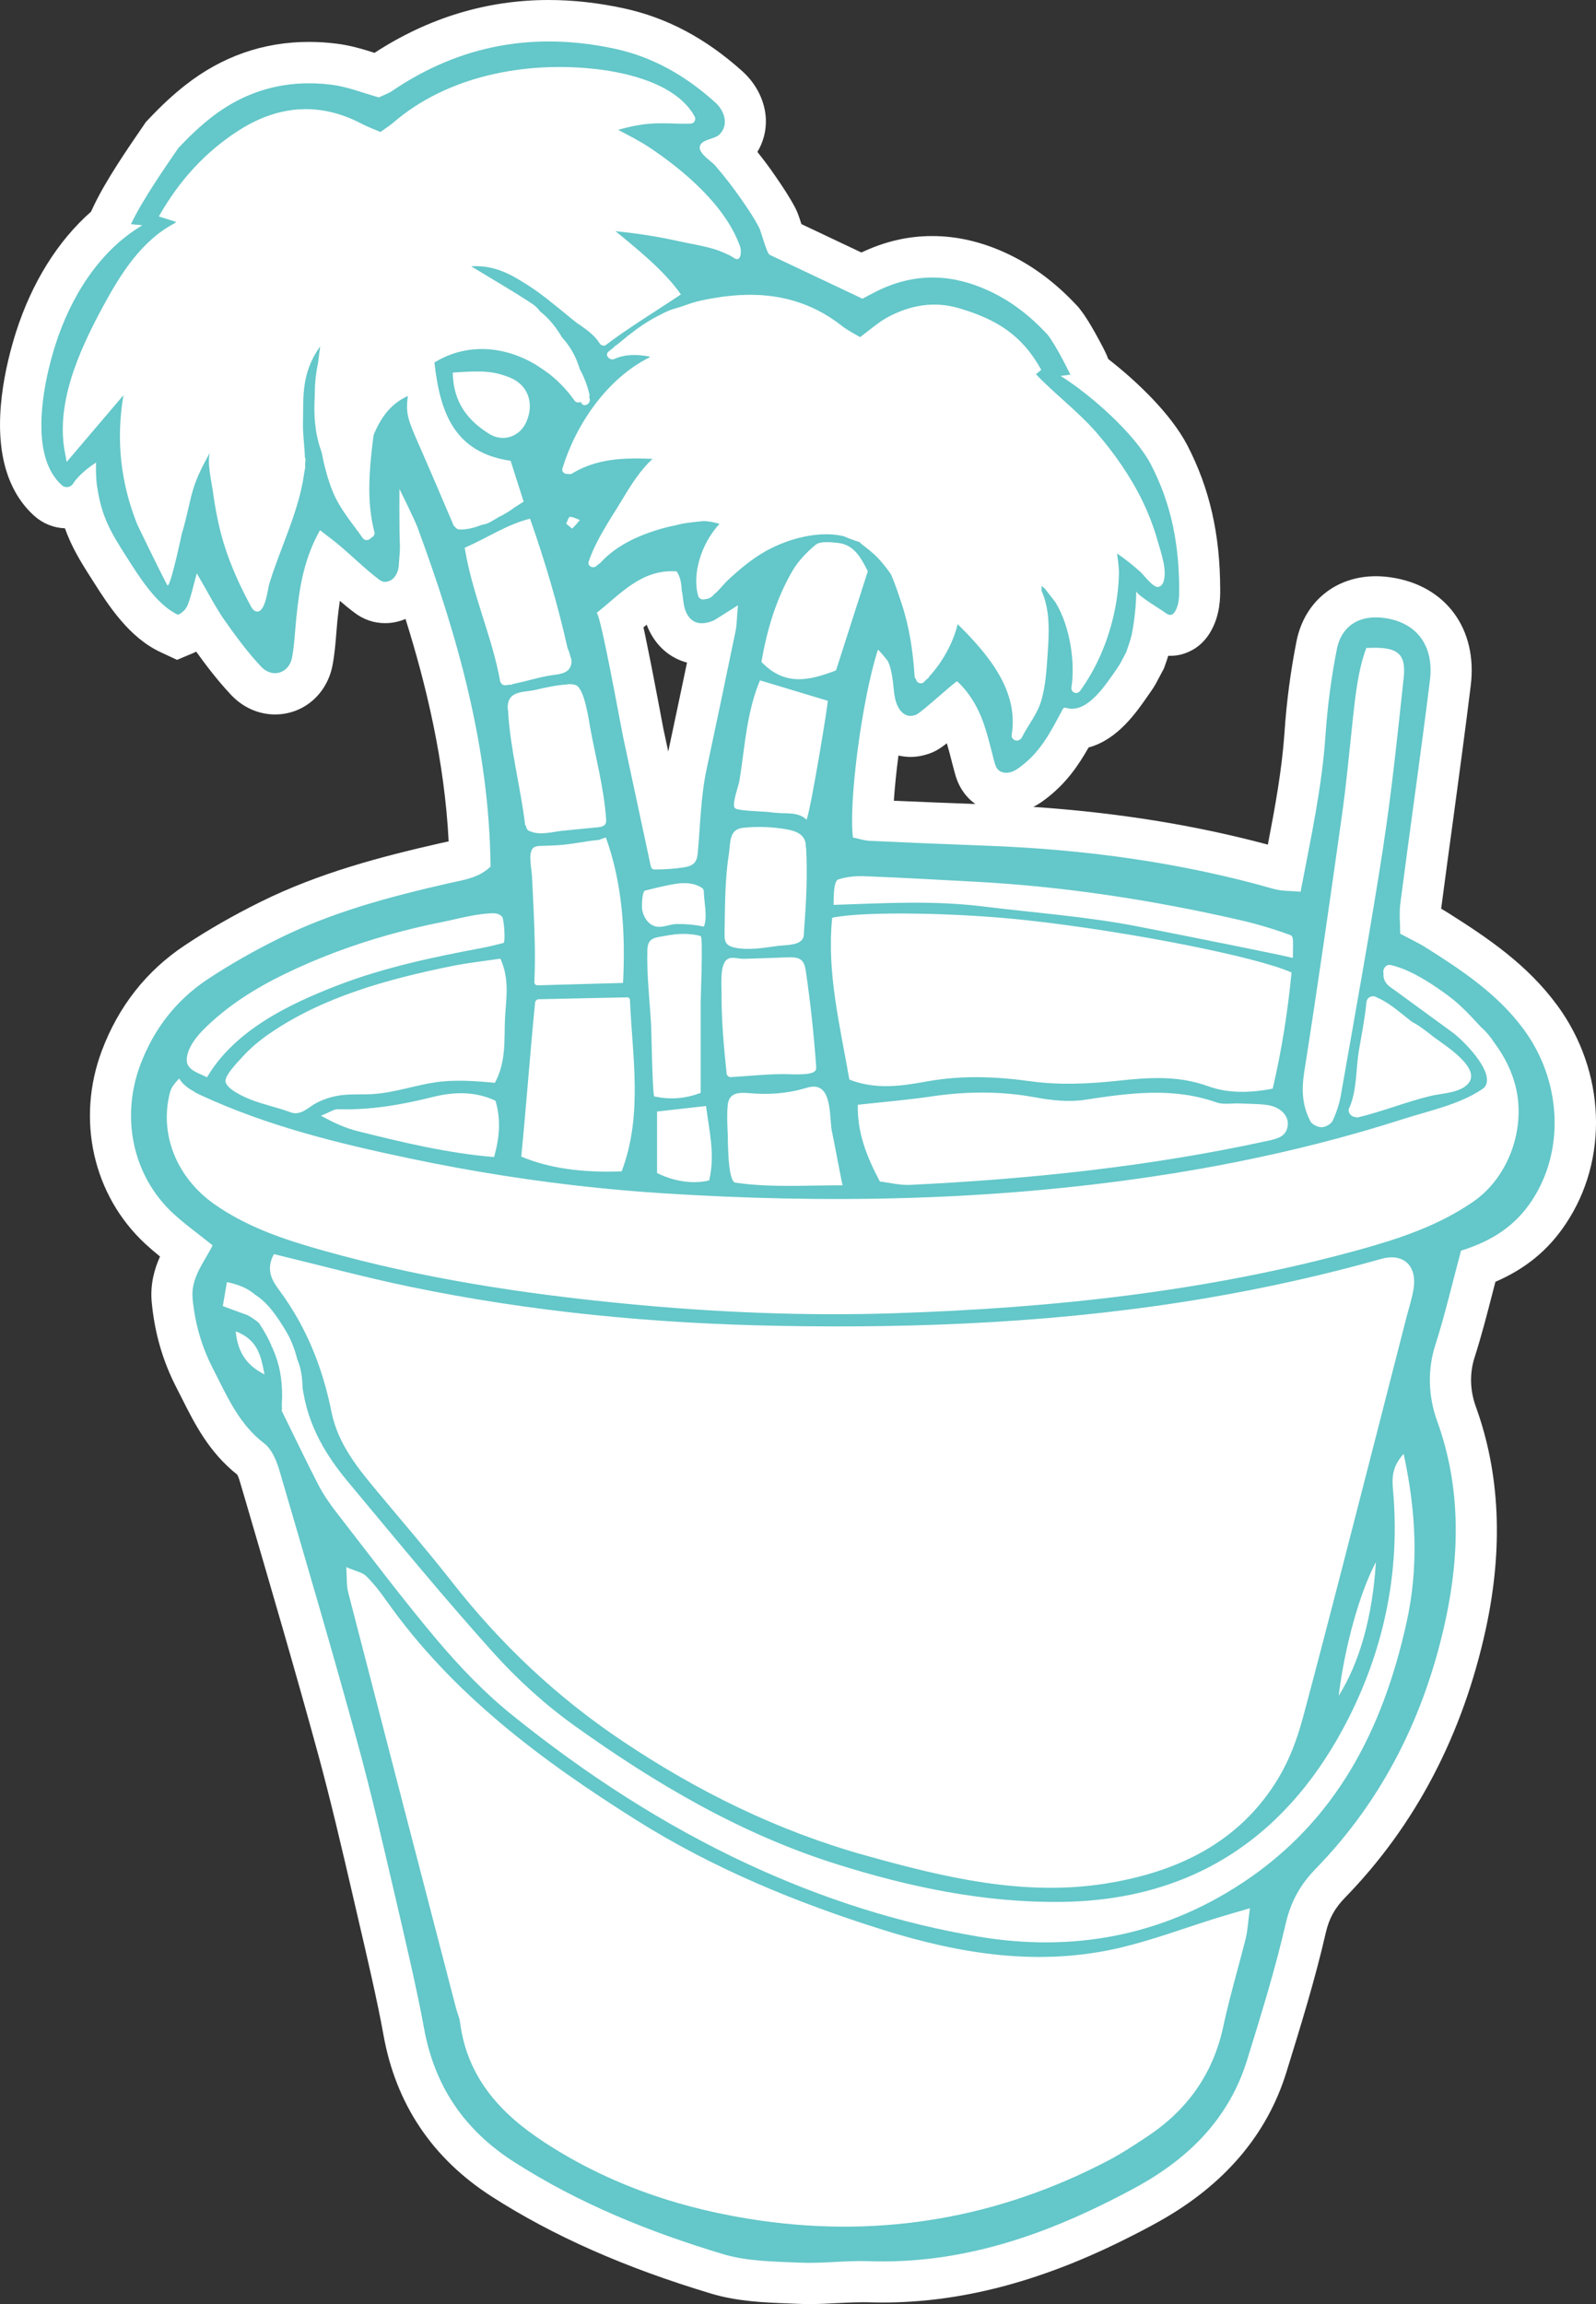
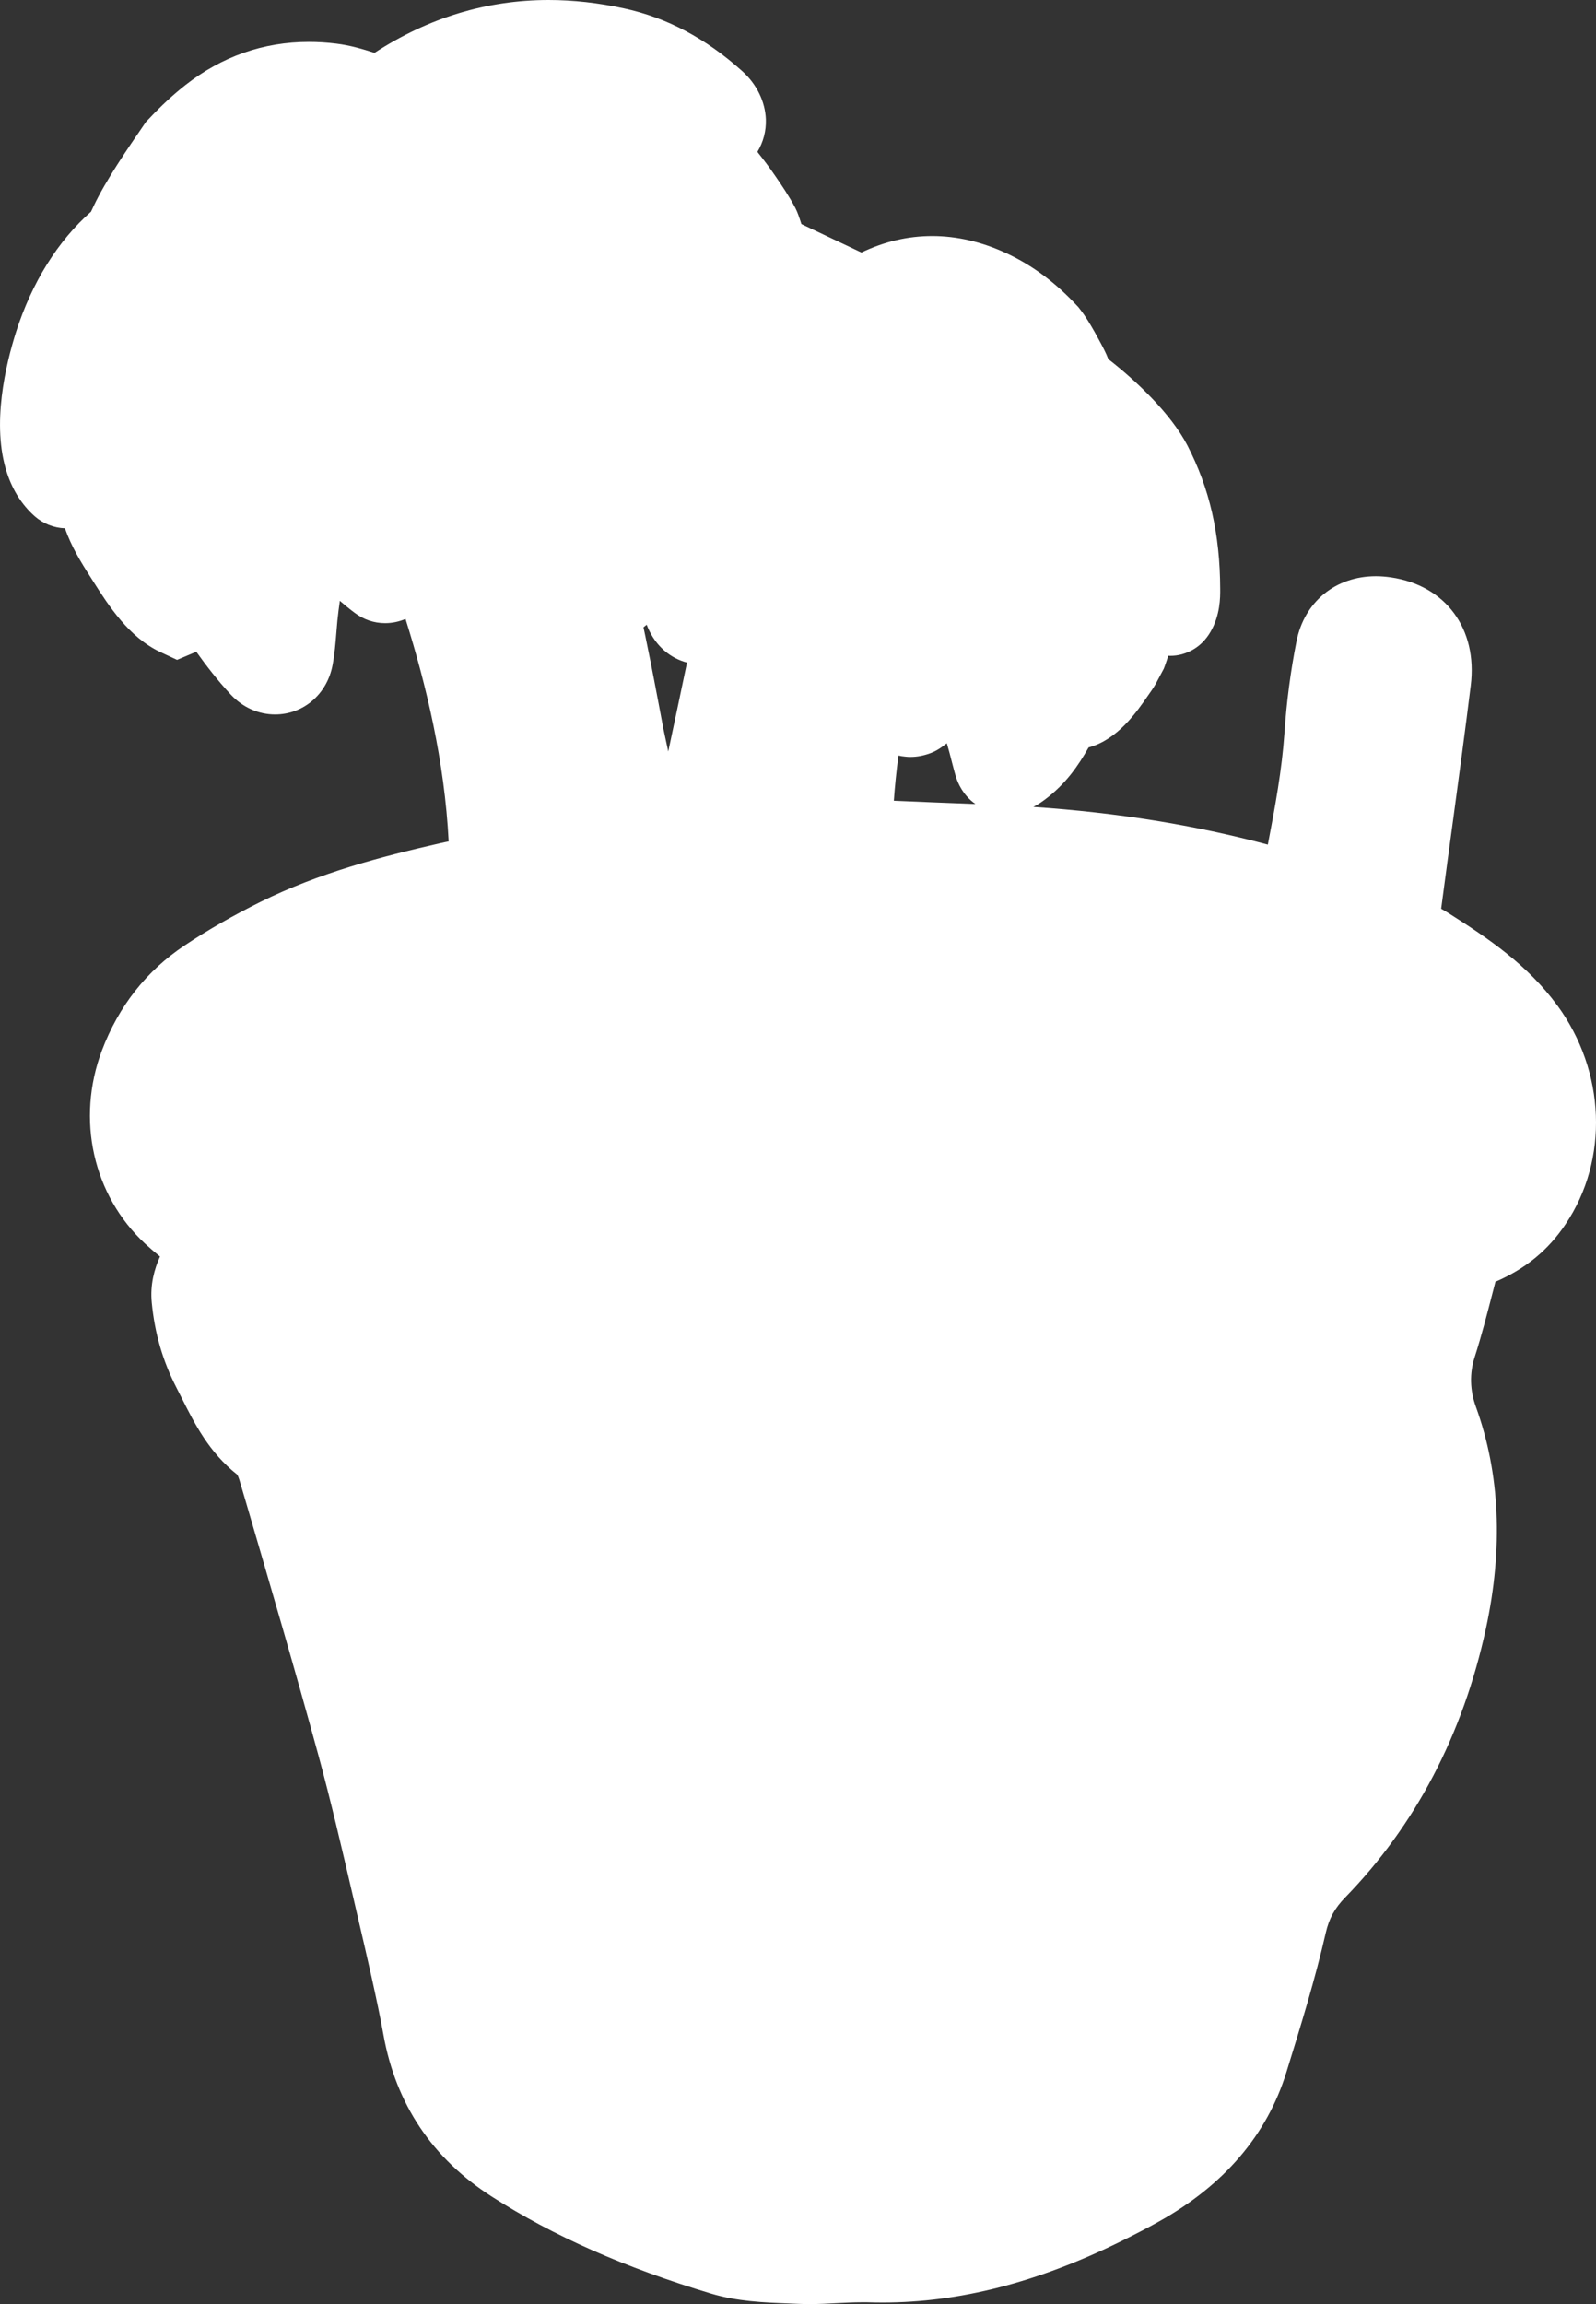
<svg xmlns="http://www.w3.org/2000/svg" viewBox="0 0 193.91 279.86" id="Layer_2">
  <rect x="0" y="0" width="193.91" height="279.86" fill="#333333" stroke="none" />
  <defs>
    <style>
      .cls-1 {
        fill: #fff;
      }

      .cls-2 {
        fill: #64c7c9;
      }
    </style>
  </defs>
  <g id="Layer_1-2">
    <g id="uuid-0e8c48f3-be8c-42ce-9899-d4f8a0122bdc">
      <g>
        <path d="M189.19,122.1c-3.61-4.91-8.33-8.11-13.25-11.22-.28-.18-.56-.34-.84-.5v-.03c.49-3.71.99-7.43,1.5-11.14.7-5.22,1.44-10.61,2.09-15.93.86-6.9-3.04-12.18-9.7-13.15-.62-.09-1.23-.14-1.82-.14-4.91,0-8.7,3.11-9.65,7.91-.72,3.63-1.21,7.36-1.46,11.11-.31,4.47-1.12,8.92-2.02,13.58-8.91-2.38-18.29-3.89-28.49-4.58.57-.29,1.04-.62,1.4-.89,2.54-1.89,4.08-4.15,5.31-6.33,3.53-.95,5.81-4.26,7.26-6.36l.41-.59c.12-.17.23-.34.36-.56l.14-.24.97-1.82.12-.32c.15-.42.29-.83.42-1.25.08.01.15.01.23.01.48,0,.96-.06,1.43-.19,1.02-.28,2.45-.97,3.47-2.72,1.19-2.03,1.19-4.19,1.18-5.22-.02-6.68-1.29-12.22-3.99-17.44-1.99-3.82-6.15-7.79-9.6-10.47-.29-.77-.72-1.57-1.2-2.45-1.31-2.44-2.05-3.37-2.29-3.67l-.12-.16-.13-.14c-2.65-2.86-5.47-4.96-8.62-6.43-3.01-1.4-6.05-2.1-9.03-2.1s-5.81.67-8.61,2l-7.29-3.45c-.26-.81-.45-1.39-.74-1.96-.74-1.4-1.61-2.69-2.44-3.89-.68-1-1.41-1.97-2.17-2.92.72-1.19,1.08-2.55,1.03-3.96-.08-2.15-1.12-4.27-2.85-5.83-4.46-4.01-9.18-6.52-14.42-7.65-3.09-.67-6.16-1.01-9.12-1.01-7.51,0-14.62,2.16-21.16,6.42-1.37-.44-2.92-.91-4.63-1.12-1.12-.14-2.24-.21-3.34-.21-5.52,0-10.56,1.76-15,5.24-1.48,1.16-2.92,2.49-4.52,4.19l-.27.28-.22.32c-1.97,2.87-4.68,6.8-6.16,9.95l-.3.64c-4.02,3.54-7.18,8.58-9.11,14.61-1.23,3.88-3.03,11.27-1.1,17.12.7,2.13,1.83,3.9,3.36,5.26,1.02.9,2.32,1.42,3.68,1.47.78,2.19,1.85,3.98,3.21,6.09l.24.38c1.82,2.87,4.33,6.79,8.16,8.57l2.01.94,2.04-.86c.1-.05.2-.09.29-.14,1.15,1.61,2.58,3.49,4.22,5.24,1.45,1.54,3.35,2.39,5.36,2.39,3.46,0,6.33-2.47,6.99-6.02.25-1.34.35-2.61.45-3.83.04-.51.08-1.02.13-1.53.09-.82.18-1.62.3-2.42.57.49,1.15.97,1.78,1.44,1.1.84,2.38,1.27,3.72,1.27.85,0,1.67-.17,2.48-.51,2.53,8.06,4.75,17.31,5.24,27.02-.09.02-.84.17-1.12.24-7.08,1.61-14.61,3.58-21.71,7.09-3.33,1.65-6.44,3.43-9.24,5.3-4.65,3.09-8.03,7.39-10.06,12.77-3.15,8.37-1.08,17.58,5.26,23.47.6.55,1.19,1.06,1.8,1.55-.68,1.52-1.22,3.4-1,5.62.36,3.71,1.34,7.09,3,10.31.22.42.44.85.65,1.28,1.55,3.08,3.29,6.56,6.73,9.28.08.14.21.43.35.93l.74,2.51c2.93,10.02,5.97,20.37,8.76,30.59,1.52,5.59,2.87,11.39,4.17,16.99l.6,2.59c1.04,4.45,2.46,10.55,3.15,14.44,1.5,8.39,5.93,15.01,13.17,19.65,7.45,4.78,16.17,8.63,26.65,11.78,3.17.95,6.45,1.08,9.34,1.19l1.23.05c.45.02.91.03,1.36.03,1.18,0,2.32-.06,3.42-.12,1.01-.05,1.97-.1,2.89-.1h.73c.62.02,1.24.03,1.86.03,9.3,0,18.76-2.42,28.91-7.41,1.85-.91,3.34-1.69,4.68-2.44,7.91-4.42,13.11-10.52,15.46-18.11l.05-.16c1.68-5.44,3.43-11.07,4.74-16.79.4-1.74,1.09-2.99,2.36-4.29,8.54-8.77,14.29-19.76,17.09-32.64,2.12-9.8,1.72-18.86-1.21-26.95-.73-2-.78-4.08-.16-6.01.86-2.68,1.53-5.31,2.25-8.1.09-.36.19-.72.28-1.08,3.66-1.58,6.41-3.84,8.51-6.98,5.3-7.87,4.89-18.58-1.01-26.62h0ZM81.19,91.28c-.19-.92-.39-1.83-.59-2.75-.05-.25-.2-1.02-.39-2.07-.41-2.16-1.02-5.41-1.59-8.15-.15-.74-.29-1.44-.44-2.11.13-.11.26-.22.39-.32.1.26.21.53.35.8.97,1.95,2.6,3.29,4.55,3.8-.7,3.34-1.48,7.06-2.28,10.8ZM108.6,97.26c.11-1.62.3-3.52.56-5.49.26.06.54.11.81.13.21.03.43.04.64.04.78,0,1.55-.14,2.36-.43.67-.24,1.23-.57,2.07-1.23.23.77.43,1.56.63,2.34l.29,1.1c.16.61.49,1.87,1.54,3.04.3.34.64.64,1.01.9-3.45-.13-6.73-.26-9.91-.4Z" class="cls-1" />
-         <path d="M5.61,55.88c.4,1.21,1.01,2.26,1.92,3.07.42.37,1.06.26,1.36-.22.86-1.35,2.78-2.55,2.78-2.55,0,0-.07,1.82.15,3.04.54,3.53,1.57,5.32,3.5,8.34,1.5,2.34,3.65,5.88,6.3,7.11.53-.22.98-.65,1.21-1.26.39-.99.6-2.05,1.08-3.77,1.34,2.28,2.23,4.05,3.34,5.65,1.38,1.97,2.82,3.92,4.46,5.67,1.38,1.48,3.42.82,3.78-1.12.3-1.64.35-3.32.53-4.98.37-3.51.9-6.98,2.86-10.46.95.74,1.8,1.36,2.59,2.04,1.54,1.32,3,2.76,4.62,3.98.47.35.93.32,1.44.03.5-.28.89-1.09.92-1.72.04-.9.18-1.8.13-2.72-.08-1.45-.05-6.62-.05-6.62,0,0,1.82,3.66,2.19,4.65,4.91,13.29,8.73,26.8,8.88,41.22-1.48,1.42-3.33,1.62-5.11,2.03-7.07,1.61-14.07,3.47-20.6,6.7-2.99,1.48-5.91,3.13-8.69,4.97-3.83,2.55-6.52,6.05-8.15,10.37-2.38,6.33-.98,13.45,3.98,18.05,1.42,1.31,2.99,2.43,4.8,3.88-1.01,2.07-2.67,3.91-2.43,6.48.29,3.01,1.09,5.82,2.47,8.49,1.69,3.28,3.11,6.71,6.22,9.08.93.71,1.51,2.1,1.86,3.3,3.23,11.04,6.49,22.09,9.52,33.19,1.65,6.02,3.04,12.12,4.46,18.2,1.04,4.46,2.76,11.75,3.57,16.26,1.27,7.1,4.88,12.44,10.95,16.33,7.9,5.07,16.48,8.52,25.39,11.2,2.96.89,6.22.9,9.36,1.04,2.78.12,5.57-.28,8.35-.18,10.12.35,19.44-2.48,28.39-6.87,1.5-.74,2.99-1.5,4.45-2.31,6.22-3.48,10.97-8.28,13.12-15.22,1.7-5.49,3.41-11,4.7-16.6.62-2.69,1.77-4.73,3.64-6.66,8.26-8.48,13.3-18.76,15.78-30.21,1.75-8.07,1.85-16.26-1.02-24.18-1.08-2.98-1.19-6.22-.22-9.24,1.18-3.68,2.05-7.46,3.12-11.45,3.91-1.22,6.59-3.08,8.54-5.98,4.1-6.09,3.71-14.59-.9-20.87-3.16-4.3-7.48-7.17-11.88-9.95-.94-.59-1.96-1.06-3.15-1.7,0-1.19-.14-2.47.02-3.7,1.17-9.02,2.47-18.02,3.59-27.05.53-4.25-1.61-7.03-5.47-7.59-2.98-.44-5.26.86-5.84,3.8-.68,3.45-1.14,6.97-1.38,10.48-.43,6.32-1.78,12.46-3.02,18.96-1.21-.11-2.29-.06-3.27-.34-11.49-3.28-23.24-4.83-35.15-5.26-4.64-.17-9.28-.36-13.91-.58-.71-.03-1.41-.28-2.06-.41-.54-4.35,1.13-16.96,3.04-22.81.02-.05,1.09,1.2,1.18,1.36.31.59.43,1.25.55,1.91.24,1.3.12,2.86.9,3.99.28.4.69.73,1.18.78.27.03.55-.04.81-.13.62-.22,4.88-4.18,5.01-4.06,1.76,1.63,2.82,3.72,3.51,6.02.37,1.22.66,2.47.99,3.7.09.34.19.7.43.97.34.38.9.48,1.4.38s.93-.38,1.34-.69c2.52-1.88,3.69-4.28,5.13-6.96.04-.08.09-.16.17-.2.09-.04.19-.01.29.01,2.61.76,4.94-3.07,6.26-4.94.1-.15.18-.3.28-.45.04-.07.08-.15.12-.22.19-.37.41-.77.61-1.16.25-.69.48-1.39.67-2.1.38-1.98.55-3.88.55-5.34,0,.47,3.05,2.28,3.48,2.61.23.18.51.36.79.28.2-.06.35-.24.46-.42.46-.79.5-1.76.49-2.67-.02-5.43-.92-10.3-3.43-15.15-1.93-3.72-7.36-8.52-10.98-10.77l1.19-.15s-1.67-3.48-2.78-4.87c-2-2.16-4.28-4-7.06-5.29-4.5-2.1-8.94-2.24-13.42-.11-.81.39-1.59.83-2,1.04-3.92-1.85-7.42-3.51-11.27-5.33-.37-.17-1.03-2.83-1.3-3.33-.61-1.17-1.37-2.29-2.12-3.37-.99-1.44-2.07-2.82-3.21-4.15-.46-.53-2.03-1.46-1.86-2.31.18-.89,1.83-.87,2.41-1.48,1.17-1.22.55-2.9-.56-3.89-3.5-3.15-7.46-5.47-12.13-6.49-9.76-2.11-18.79-.52-27.08,5.1-.45.31-.99.49-1.63.8-1.86-.51-3.78-1.29-5.76-1.54-5.39-.67-10.31.61-14.64,4-1.44,1.13-2.74,2.38-3.97,3.69-1.8,2.61-4.45,6.47-5.76,9.25l1.4.13c-5.28,3.1-8.75,8.79-10.57,14.5-1.13,3.53-2.53,9.75-1.12,14.05v-.03ZM104.49,65.88s-.06-.03-.09-.05c-.66-.21-1.3-.44-1.92-.71-.29-.07-.57-.1-.86-.15-2.92-.36-6.16.63-8.53,1.94-1.68.93-3.19,2.21-4.6,3.5-.57.52-1.11,1.3-1.75,1.8-.05.06-.09.12-.15.17-.23.22-.56.38-.88.39-.08.02-.17.04-.32.04-.26,0-.49-.18-.56-.43-.78-2.66.4-6.42,2.59-8.75-.63-.2-1.27-.31-1.92-.34-.76.07-1.52.15-2.28.26-.23.04-.45.09-.67.14-.4.1-.81.2-1.21.27-3.27.8-6.35,2.15-8.37,4.38l-.66.52c-.4.15-.96-.14-.78-.66.91-2.72,2.73-5.27,4.19-7.72,1.02-1.71,2.12-3.4,3.56-4.75-3.4-.12-6.66-.1-9.79,1.79-.15.09-.31.09-.46.04-.38.07-.84-.21-.69-.69,1.64-5.33,5.4-10.87,10.55-13.45l.1-.04c-.05-.03-.11-.06-.16-.09-1.44-.25-2.89-.28-4.18.31-.55.25-1.26-.46-.7-.91.24-.19.48-.39.72-.58,0-.03-.01-.07-.02-.1h.14c.46-.38.93-.76,1.39-1.13v-.04l.12-.06c1.15-.91,2.35-1.75,3.65-2.41.75-.37.79-.43,1.58-.75,0,0,1.2-.37,1.2-.36,1.78-.64,2.24-.74,3.86-1.03,5.7-1.01,11.02-.33,15.72,3.37.68.54,1.49.92,2.18,1.35,1.27-.93,2.24-1.82,3.36-2.42,2.69-1.45,5.59-1.98,8.57-1.12,4.62,1.34,7.74,3.26,10.09,7.51l-.64.53c1.99,2.16,5.15,4.54,7.39,7.14,2.18,2.54,4.12,5.31,5.58,8.33.73,1.53,1.34,3.11,1.8,4.74.39,1.38,1.21,3.6.71,5.03-.1.29-.33.55-.63.6-.61.11-1.75-1.45-2.17-1.83-.9-.81-1.84-1.56-2.84-2.24.12.86.26,1.72.23,2.61-.04,1.62-.26,3.25-.62,4.84-.75,3.31-2.09,6.47-4.08,9.23-.39.55-1.17.21-1.06-.45.44-2.8-.08-7.24-1.95-10.3-.39-.5-.8-1.04-1.24-1.6-.14-.14-.29-.27-.44-.39v.61c1.1,2.48.9,5.28.71,8.02-.12,1.73-.24,3.51-.71,5.18-.49,1.77-1.61,3.02-2.42,4.64-.06.12-.16.2-.27.24-.34.28-1.04-.03-.94-.62.86-5.28-2.77-9.68-6.57-13.42-.56,2.38-1.95,4.73-3.45,6.36-.06.16-.17.26-.3.32-.11.12-.23.24-.34.35-.35.33-.9.11-.97-.34-.09-.09-.16-.21-.17-.36-.2-3.07-.63-5.98-1.6-8.9-.38-1.14-.77-2.34-1.27-3.48-.46-.67-.96-1.3-1.49-1.88-.67-.73-1.46-1.31-2.23-1.91l-.04-.09ZM79.5,133.17c-.23-.05-.35-7.98-.39-8.63-.17-3-.54-6.09-.46-9.09.04-1.6.87-1.54,2.34-1.81,1.38-.25,2.77-.31,4.14.05.31.08,0,7.41,0,8.01v11.05c-1.93.7-3.6.84-5.64.43h.01ZM85.78,134.34c.39,3.08,1.13,5.86.38,9.04-2.12.51-4.47.03-6.33-.9v-7.47c1.96-.22,3.74-.42,5.95-.67ZM78.4,108.17c1.2-.3,2.43-.61,3.65-.81,1.05-.17,2.19-.14,3.1.4.12.07.24.15.3.27.06.12.07.25.07.39.03,1.19.46,3.02,0,4.13-1.09-.23-2.21-.33-3.32-.31-1.15.03-2.17.78-3.24-.06-.52-.41-.83-1.07-.94-1.71-.05-.32-.04-2.2.37-2.3h0ZM72.48,74.45c2.89-2.26,5.43-5.35,9.73-5.05.46.69.58,1.46.61,2.25.21.93.15,1.93.58,2.8.77,1.54,2.13,1.43,3.39.88.83-.53,1.75-1.11,2.87-1.81-.15,1.65-.14,2.38-.28,3.08-1.16,5.61-2.33,11.23-3.53,16.83-.7,3.25-.76,6.7-1.06,10.02-.04.47-.1.98-.41,1.34-.34.39-.89.5-1.39.58-1.12.16-2.24.24-3.37.24-.13,0-.26,0-.37-.08-.12-.09-.16-.25-.2-.4-1.11-5.19-2.22-10.37-3.33-15.56-.28-1.28-2.76-15.13-3.24-15.13h0ZM103.2,131.15c-1.15-6.6-2.77-13.04-2.09-19.68,3.89-.82,15.47-.62,24.05.35,12.1,1.36,27.37,4.35,31.76,6.3-.45,4.64-1.17,9.33-2.29,14.11-2.79.54-5.44.58-7.83-.29-3.66-1.33-7.22-1.07-10.95-.67-3.48.37-7.07.55-10.51.08-4.28-.59-8.43-.77-12.7,0-3.03.55-6.2,1.05-9.44-.22v.02ZM113.13,133.18c4.26-.63,8.47-.67,12.72.12,1.98.37,4.1.58,6.06.27,5.35-.82,10.62-1.53,15.91.34.83.29,1.84.08,2.77.12,1.11.05,2.23.04,3.33.18,1.58.21,2.66,1.25,2.54,2.44-.13,1.38-1.21,1.65-2.35,1.9-14.35,3.14-28.89,4.66-43.54,5.37-1.24.06-2.49-.27-3.67-.41-1.6-3.04-2.75-5.9-2.68-9.32,3.07-.34,6.01-.58,8.92-1.01h-.01ZM102.37,143.97c-4.54,0-8.72.3-13.02-.32-.95-.14-.9-5.18-.93-5.85-.05-1.19-.12-2.42,0-3.61.16-1.51,1.42-1.52,2.64-1.41,2.23.2,4.47.06,6.63-.56.42-.12.84-.26,1.28-.23,2.21.12,1.77,4.12,2.13,5.55.14.56,1.23,6.44,1.28,6.44h0ZM97.94,102.98c.18,3.26.02,6.49-.23,9.74-.07.88.07,1.28-.59,1.7s-2.03.38-2.76.49c-1.59.23-3.46.53-5.05.2-1.24-.26-1.3-.8-1.28-1.97.05-2.1.04-4.21.19-6.31.07-1.02.17-2.03.33-3.04.22-1.37-.03-3.06,1.72-3.24,1.51-.16,3.05-.14,4.55.07,1.32.18,2.98.43,3.08,2.01,0,.12.02.25.02.37l.02-.02ZM89.23,98.06c-.28-.47.51-2.66.6-3.18.23-1.39.4-2.79.59-4.18.37-2.75.84-5.5,1.92-8.06,2.74.82,5.32,1.6,8.23,2.48.1.03-2.08,13.37-2.58,14.45-1.02-1.03-2.56-.68-3.99-.87-1.43-.19-2.83-.13-4.23-.37-.19-.03-.4-.08-.53-.23,0,0-.02-.02-.02-.03h.01ZM88.28,130.39c-.33-3.22-.64-6.47-.61-9.71,0-.94-.22-3.35.59-4.08.55-.5,1.38-.12,2.12-.14,1.69-.04,3.37-.11,5.06-.17,1.38-.05,2.22-.03,2.45,1.55.57,3.87.99,7.75,1.27,11.65.01.18.02.37-.07.52-.43.72-3.33.42-4.08.46-2.06,0-4.15.24-6.21.36-.26.02-.49-.18-.52-.44h0ZM64.43,104.19c0-.38.06-.73.2-1,.16-.32.57-.43.92-.44.7-.02,1.41-.04,2.11-.08,1.71-.09,3.39-.5,5.1-.65.28-.1.55-.2.85-.3,2.04,5.62,2.39,11.75,2.09,17.67-3.46.11-6.93.18-10.39.29-.23,0-.4-.18-.39-.41.14-2.86.05-5.73-.08-8.59-.06-1.43-.14-2.86-.21-4.3-.03-.57-.2-1.45-.19-2.2h0ZM75.54,142.27c-4.83.2-8.92-.39-12.21-1.79.6-6.01,1.07-12.55,1.68-18.69.02-.24.22-.42.46-.42l10.72-.23c.19,0,.35.14.35.33.28,6.87,1.59,13.9-1,20.79h0ZM61.77,86.54c-.2-.75-.07-1.62.51-2.05.75-.55,1.94-.49,2.81-.7,1.25-.3,2.47-.56,3.74-.65.17-.04.35-.05.56-.04.17.01.35.04.55.11,1.05.34,1.6,4.22,1.76,5.14.67,3.67,1.69,7.42,1.94,11.14.01.19.02.4-.07.57-.16.31-.57.38-.92.42-1.42.14-2.83.28-4.25.42-1.14.11-2.79.59-3.89.1-.39-.06-.6-.39-.61-.73-.03-.01-.06-.02-.09-.03-.56-4.6-1.79-9.17-2.07-13.7h.03ZM69.51,64.2s-.47-.38-.72-.59c.15-.29.3-.83.44-.83.41,0,.82.23,1.22.38-.3.36-.59.74-.94,1.04ZM101.57,81.43c-3.18,1.21-6.16,1.98-9.06-1.03.65-3.75,1.76-7.66,3.83-11.16.64-1.08,1.7-2.19,2.73-3.05.58-.48,1.79-.34,2.69-.25,1.9.18,2.77,1.63,3.68,3.44-1.39,4.32-2.68,8.35-3.87,12.06h0ZM157.07,116.35c-1.2-.32-12.74-2.63-18.88-3.83-6.18-1.2-12.43-1.64-18.66-2.41-6.14-.75-11.63-.42-18.25-.2,0-1.55.08-2.93.57-3.09,1.01-.34,2.16-.43,3.24-.39,4.43.17,8.86.43,13.3.66,10.92.58,21.69,2.24,32.33,4.68,1.97.45,4.16,1.11,6.06,1.81.44.16.3.87.3,2.76h0ZM168.07,102.81c-1.56,10.08-3.39,20.12-5.15,30.17-.19,1.08-.54,2.16-1.01,3.16-.19.4-.88.77-1.35.78-.46,0-1.15-.34-1.35-.73-.98-1.85-1.09-3.77-.76-5.9,1.64-10.44,3.14-20.91,4.61-31.38.54-3.86.89-7.74,1.31-11.61.32-2.93.63-5.86,1.63-8.59,3.8-.21,4.87.61,4.54,3.66-.74,6.83-1.43,13.66-2.48,20.45h0ZM163.96,134.52c.91-2.12.77-4.66,1.14-6.9.33-1.97.73-3.89.92-5.89.07-.69.85-.88,1.26-.58,1.31.56,2.36,1.45,3.47,2.33.27.21.54.42.81.64.96.5,1.8,1.19,2.65,1.85,1.22.93,5.96,3.82,4.1,5.73-1.04,1.07-3.15,1.09-4.52,1.42-2.95.72-5.78,1.87-8.72,2.58-.15.04-.28.02-.41-.02-.48-.02-.99-.55-.73-1.15h.03ZM42.08,190.35c1.17.51,1.94.63,2.4,1.08.92.9,1.73,1.94,2.47,3,7.98,11.31,18.8,19.37,30.34,26.63,9.34,5.88,19.43,10.03,29.91,13.32,9.51,2.99,19.17,4.53,29.05,2.16,3.95-.95,7.78-2.39,11.67-3.6,1.02-.32,2.05-.6,3.94-1.16-.25,1.85-.28,2.74-.49,3.59-.9,3.6-1.97,7.16-2.75,10.79-1.24,5.77-4.39,10.15-9.26,13.37-1.54,1.02-3.1,2.05-4.74,2.91-13.24,6.92-27.33,9.38-42.08,7.3-9.44-1.33-18.4-4.28-26.49-9.59-5.37-3.52-9.31-7.91-10.16-14.54-.07-.55-.32-1.06-.46-1.6-4.39-16.88-8.78-33.76-13.14-50.65-.2-.79-.13-1.65-.22-3.02h0ZM28.64,161.71c2.79,1.06,3.07,3.14,3.5,5.23-1.91-.96-3.24-2.41-3.5-5.23ZM27.07,158.64c.17-1.01.32-1.85.5-2.91,1.45.29,2.59.79,3.43,1.53,1.63,1.03,2.79,2.83,3.76,4.45.61,1.01,1.06,2.19,1.36,3.41.5,1.16.62,2.36.65,3.58.03.15.07.31.09.45.7,4.19,2.77,7.66,5.41,10.82,5.82,6.98,11.59,14.01,17.66,20.76,2.96,3.29,6.32,6.34,9.91,8.91,9.83,7.03,20.22,13.15,31.85,16.8,8.88,2.79,17.96,4.69,27.3,4.57,16.28-.2,27.81-8.26,34.95-22.5,4.3-8.56,6.18-17.84,5.31-27.51-.14-1.52-.11-2.88,1.29-4.41,1.54,7.12,1.84,13.85.33,20.59-2.88,12.9-8.5,24.01-19.98,31.56-9.84,6.47-20.64,8.38-31.93,6.5-9.68-1.61-19.09-4.64-28.05-8.8-10.31-4.79-19.79-10.97-28.63-18.08-3.3-2.65-6.3-5.77-9.05-9.01-4.31-5.09-8.31-10.45-12.41-15.72-.79-1.02-1.53-2.11-2.13-3.25-1.51-2.92-2.92-5.89-4.49-9.08.02-.04.04-.08.06-.12-.04-.45-.02-.92.02-1.39,0-2.3-.27-4.05-1.24-6.21,0,.02-.02.04-.03.06l-.02-.17c-.1-.22-.19-.43-.3-.66-.39-.79-.81-1.48-1.25-2.14-.43-.35-.88-.66-1.36-.92-.98-.36-1.97-.72-3.02-1.11h.01ZM158.26,208.77c-.66,2.47-1.6,4.97-2.91,7.16-4.75,7.95-12.46,11.51-21.12,12.87-9.92,1.55-19.58-.78-29.07-3.43-10.62-2.96-20.39-7.76-29.57-13.92-7.96-5.33-14.76-11.76-20.65-19.27-2.86-3.65-5.88-7.16-8.85-10.72-2.51-3-5.02-5.99-5.82-9.98-1.07-5.35-3.03-10.28-6.3-14.71-.79-1.07-1.78-2.45-.69-4.44,5.67,1.37,11.04,2.82,16.48,3.95,14.76,3.07,29.71,4.48,44.77,4.76,17.47.33,34.87-.44,52.14-3.38,7.15-1.22,14.19-2.79,21.16-4.75,2.69-.76,4.35.86,3.92,3.59-.2,1.28-.62,2.52-.94,3.78-1.15,4.49-2.3,8.98-3.45,13.47-3.01,11.68-5.97,23.36-9.09,35.01h-.01ZM167.17,189.73c-.41,6.6-1.96,12.16-4.53,16.26.75-6.05,2.56-12.54,4.53-16.26ZM23.67,132.67c.27.14.55.27.82.4,8.1,3.73,16.6,5.81,25.3,7.64,7.57,1.59,15.22,2.8,22.92,3.58,2.55.26,5.1.47,7.66.64,20.01,1.29,39.98.93,59.86-2.05,6.79-1.02,13.54-2.35,20.19-4.06,3.4-.87,6.77-1.84,10.11-2.91,3.06-.98,6.84-1.77,9.52-3.6.18-.12.35-.25.45-.44.99-1.84-2.79-5.57-4.04-6.48l-7.19-5.25-.22-.15c-.72-.49-1.01-1.02-.96-1.78-.06-.24,0-.5.16-.7.18-.29.5-.36.8-.27.07.01.15.04.22.06.1,0,.2.03.3.08,1.97.56,4.2,1.99,5.75,3.1.88.63,1.65,1.22,2.46,2.02.8.76,1.43,1.49,2.13,2.22.65.58,1.2,1.23,1.65,1.94,1.25,1.68,2.19,3.54,2.65,5.59,1.11,5-.96,10.76-5.19,13.69-4.18,2.9-8.91,4.48-13.74,5.82-18.52,5.13-37.48,7.12-56.61,7.75-10.95.36-21.88-.11-32.78-1.17-12.38-1.2-24.64-3.07-36.64-6.45-4.65-1.31-9.18-2.8-13.21-5.63-4.42-3.1-6.73-8.31-5.4-13.52.19-.75.62-1.18,1.13-1.74.44.74,1.15,1.24,1.92,1.64l-.02.03ZM35.85,135.21h-.1c-.21-.02-.42-.09-.62-.17-1.52-.55-3.12-.88-4.62-1.46-.77-.3-3.06-1.3-3.11-2.26-.05-.78,1.54-2.37,2.03-2.92.94-1.04,2.02-1.95,3.16-2.75,6.55-4.56,14.55-6.73,22.27-8.3,1.96-.4,3.95-.61,5.94-.91,1.17,2.59.66,5.02.55,7.38-.11,2.49.17,5.12-1.22,7.7-2.36-.22-4.87-.41-7.23-.06-2.55.38-5,1.26-7.58,1.43-1.32.08-2.66-.03-3.97.15-1,.14-1.97.45-2.87.91s-1.59,1.28-2.65,1.27h.02ZM41.05,134.73c3.92.12,7.69-.52,11.5-1.48,2.44-.61,5.1-.76,7.65.45.66,2.24.52,4.36-.17,6.84-5.59-.46-11.09-1.77-16.51-3.13-1.69-.42-3.02-1.07-4.53-1.89,1.07-.42,1.57-.8,2.06-.79ZM60.06,110.93c.36.02.72.16.95.43.22.25.44,3.11.15,3.18-.98.23-1.68.43-2.39.56-6.02,1.13-12.03,2.38-17.76,4.59-5.91,2.28-12.48,5.44-15.86,11.16-1.11-.58-2.61-.88-2.45-2.33.14-1.33,1.16-2.6,2.07-3.51,2.81-2.8,6.19-4.94,9.75-6.67,4.03-1.96,8.24-3.53,12.55-4.75,2.18-.62,4.39-1.15,6.62-1.59,1.98-.4,4.22-1.05,6.24-1.07h.14,0ZM56.47,66.53c2.78-1.21,5.05-2.8,7.93-3.53,1.85,5.28,3.38,10.47,4.56,15.74.15.32.27.67.36,1.06.14.3.17.66.02,1.09-.34,1-1.61,1.01-2.47,1.15-1.54.25-3.02.74-4.55,1.04-.05.03-.1.06-.16.08-.07.03-.17.02-.29,0-.13.02-.25.05-.38.07-.38.05-.61-.16-.69-.44,0,0-.02,0-.03-.01-.94-5.37-3.39-10.55-4.31-16.25h.01ZM63.96,51.22c-.79,1.83-2.84,2.54-4.54,1.47-2.59-1.63-4.35-3.81-4.41-7.43,3.71-.28,4.98-.16,6.87.57,2.22.86,3.08,3.08,2.08,5.39ZM7.99,55.45c-1.42-6.17,1.61-12.83,4.49-18.16,2.14-3.96,4.68-8.05,8.75-10.18.05-.06.11-.1.16-.16-.62-.2-1.26-.4-2.09-.66,2.49-4.4,5.72-7.92,9.81-10.51,4.69-2.97,9.69-3.43,14.77-.78.78.41,1.62.72,2.34,1.03.67-.48,1.14-.77,1.56-1.13,6.62-5.72,16.12-7.48,24.64-6.51,4.05.46,9.85,1.88,11.98,5.76.21.39-.06.86-.5.87-1.88.05-3.73-.17-5.6.07-1.09.14-2.15.38-3.2.68,1.26.67,2.54,1.31,3.73,2.09,4.23,2.81,9.38,7.15,11.11,12.15.15.44.13,1.94-.77,1.32-.17-.12-.36-.22-.55-.33-.47-.23-.95-.43-1.46-.62-1.53-.51-3.25-.76-4.68-1.08-2.54-.57-5.11-.96-7.7-1.22,2.75,2.25,5.96,4.84,7.95,7.68-2.41,1.63-6.7,4.27-9.1,6.13-.25.2-.62.07-.79-.21-.65-1.03-1.65-1.69-2.62-2.37-.01,0-.02,0-.03,0-.18-.14-.34-.27-.51-.41-.2-.15-.39-.31-.58-.47-1.72-1.39-3.25-2.7-4.92-3.76-1.93-1.23-3.96-2.5-6.94-2.33,2.8,1.71,5.16,3.06,7.42,4.56.4.26.71.58.95.92,1.07.82,1.94,1.92,2.67,3.15.29.33.58.68.84,1.06.67.96,1.04,1.91,1.35,2.86.51.95.91,1.96,1.15,3.06.02.12,0,.21-.03.31,0,.02.01.04.02.06.3.68-.7,1.27-1,.59-.01-.03-.03-.07-.04-.1-.25.13-.59.12-.79-.18-.87-1.24-1.93-2.34-3.12-3.27-.52-.38-1.06-.74-1.6-1.09-3.7-2.19-8.27-2.7-12.28-.24.68,6.04,2.38,10.94,9.26,11.94.55,1.71,1.04,3.25,1.58,4.96-.39.24-.74.47-1.09.69-.42.33-.86.61-1.31.85-.04.03-.06.07-.12.09-.14.06-.28.13-.41.19-.02,0-.04.02-.05.03-.64.36-1.41.93-2.09.96-.83.34-1.7.58-2.66.58-.28,0-.48-.13-.6-.31-.15-.11-.24-.26-.28-.43-1.32-3.08-2.67-6.28-4.07-9.46-1.36-3.09-1.69-3.88-1.38-6.03-2.14.97-3.35,2.73-4.17,4.76-.05.39-.1.78-.15,1.16-.41,3.56-.66,7.12.25,10.62.03.12.02.23-.02.32,0,.02-.02.04-.03.06-.02.03-.03.06-.05.09-.07.1-.18.16-.3.21-.2.31-.74.45-1.02.04-1.32-1.88-2.77-3.5-3.65-5.66-.62-1.52-1.03-3.15-1.35-4.78-.03-.09-.06-.17-.09-.26-.74-2.12-.87-4.27-.74-6.56,0-1.32.11-2.64.39-3.92.09-.68.18-1.38.27-2.09-2.4,3.34-2,6.35-2.09,9.23-.04,1.41.2,2.82.23,4.23.04.08.08.17.07.29,0,.21-.03.42-.05.63.02.08.04.16.03.25-.03.24-.08.48-.13.72-.41,3.12-1.56,6.08-2.66,9.01-.56,1.48-1.12,2.95-1.58,4.46-.2.67-.52,3.92-1.74,3.31-.25-.13-.4-.39-.54-.64-1.54-2.87-2.83-5.78-3.64-8.94-.39-1.55-.69-3.12-.9-4.7-.18-1.39-.75-3.56-.41-4.93-.79,1.43-1.56,2.88-2.04,4.49-.48,1.63-.8,3.58-1.35,5.28,0,0-1.45,6.93-1.78,6.3-1.1-2.07-3.63-7.34-3.63-7.34-2.05-5.09-2.61-10.34-1.69-15.73l-6.9,8.11-.12-.66h.01Z" class="cls-2" />
      </g>
    </g>
  </g>
</svg>